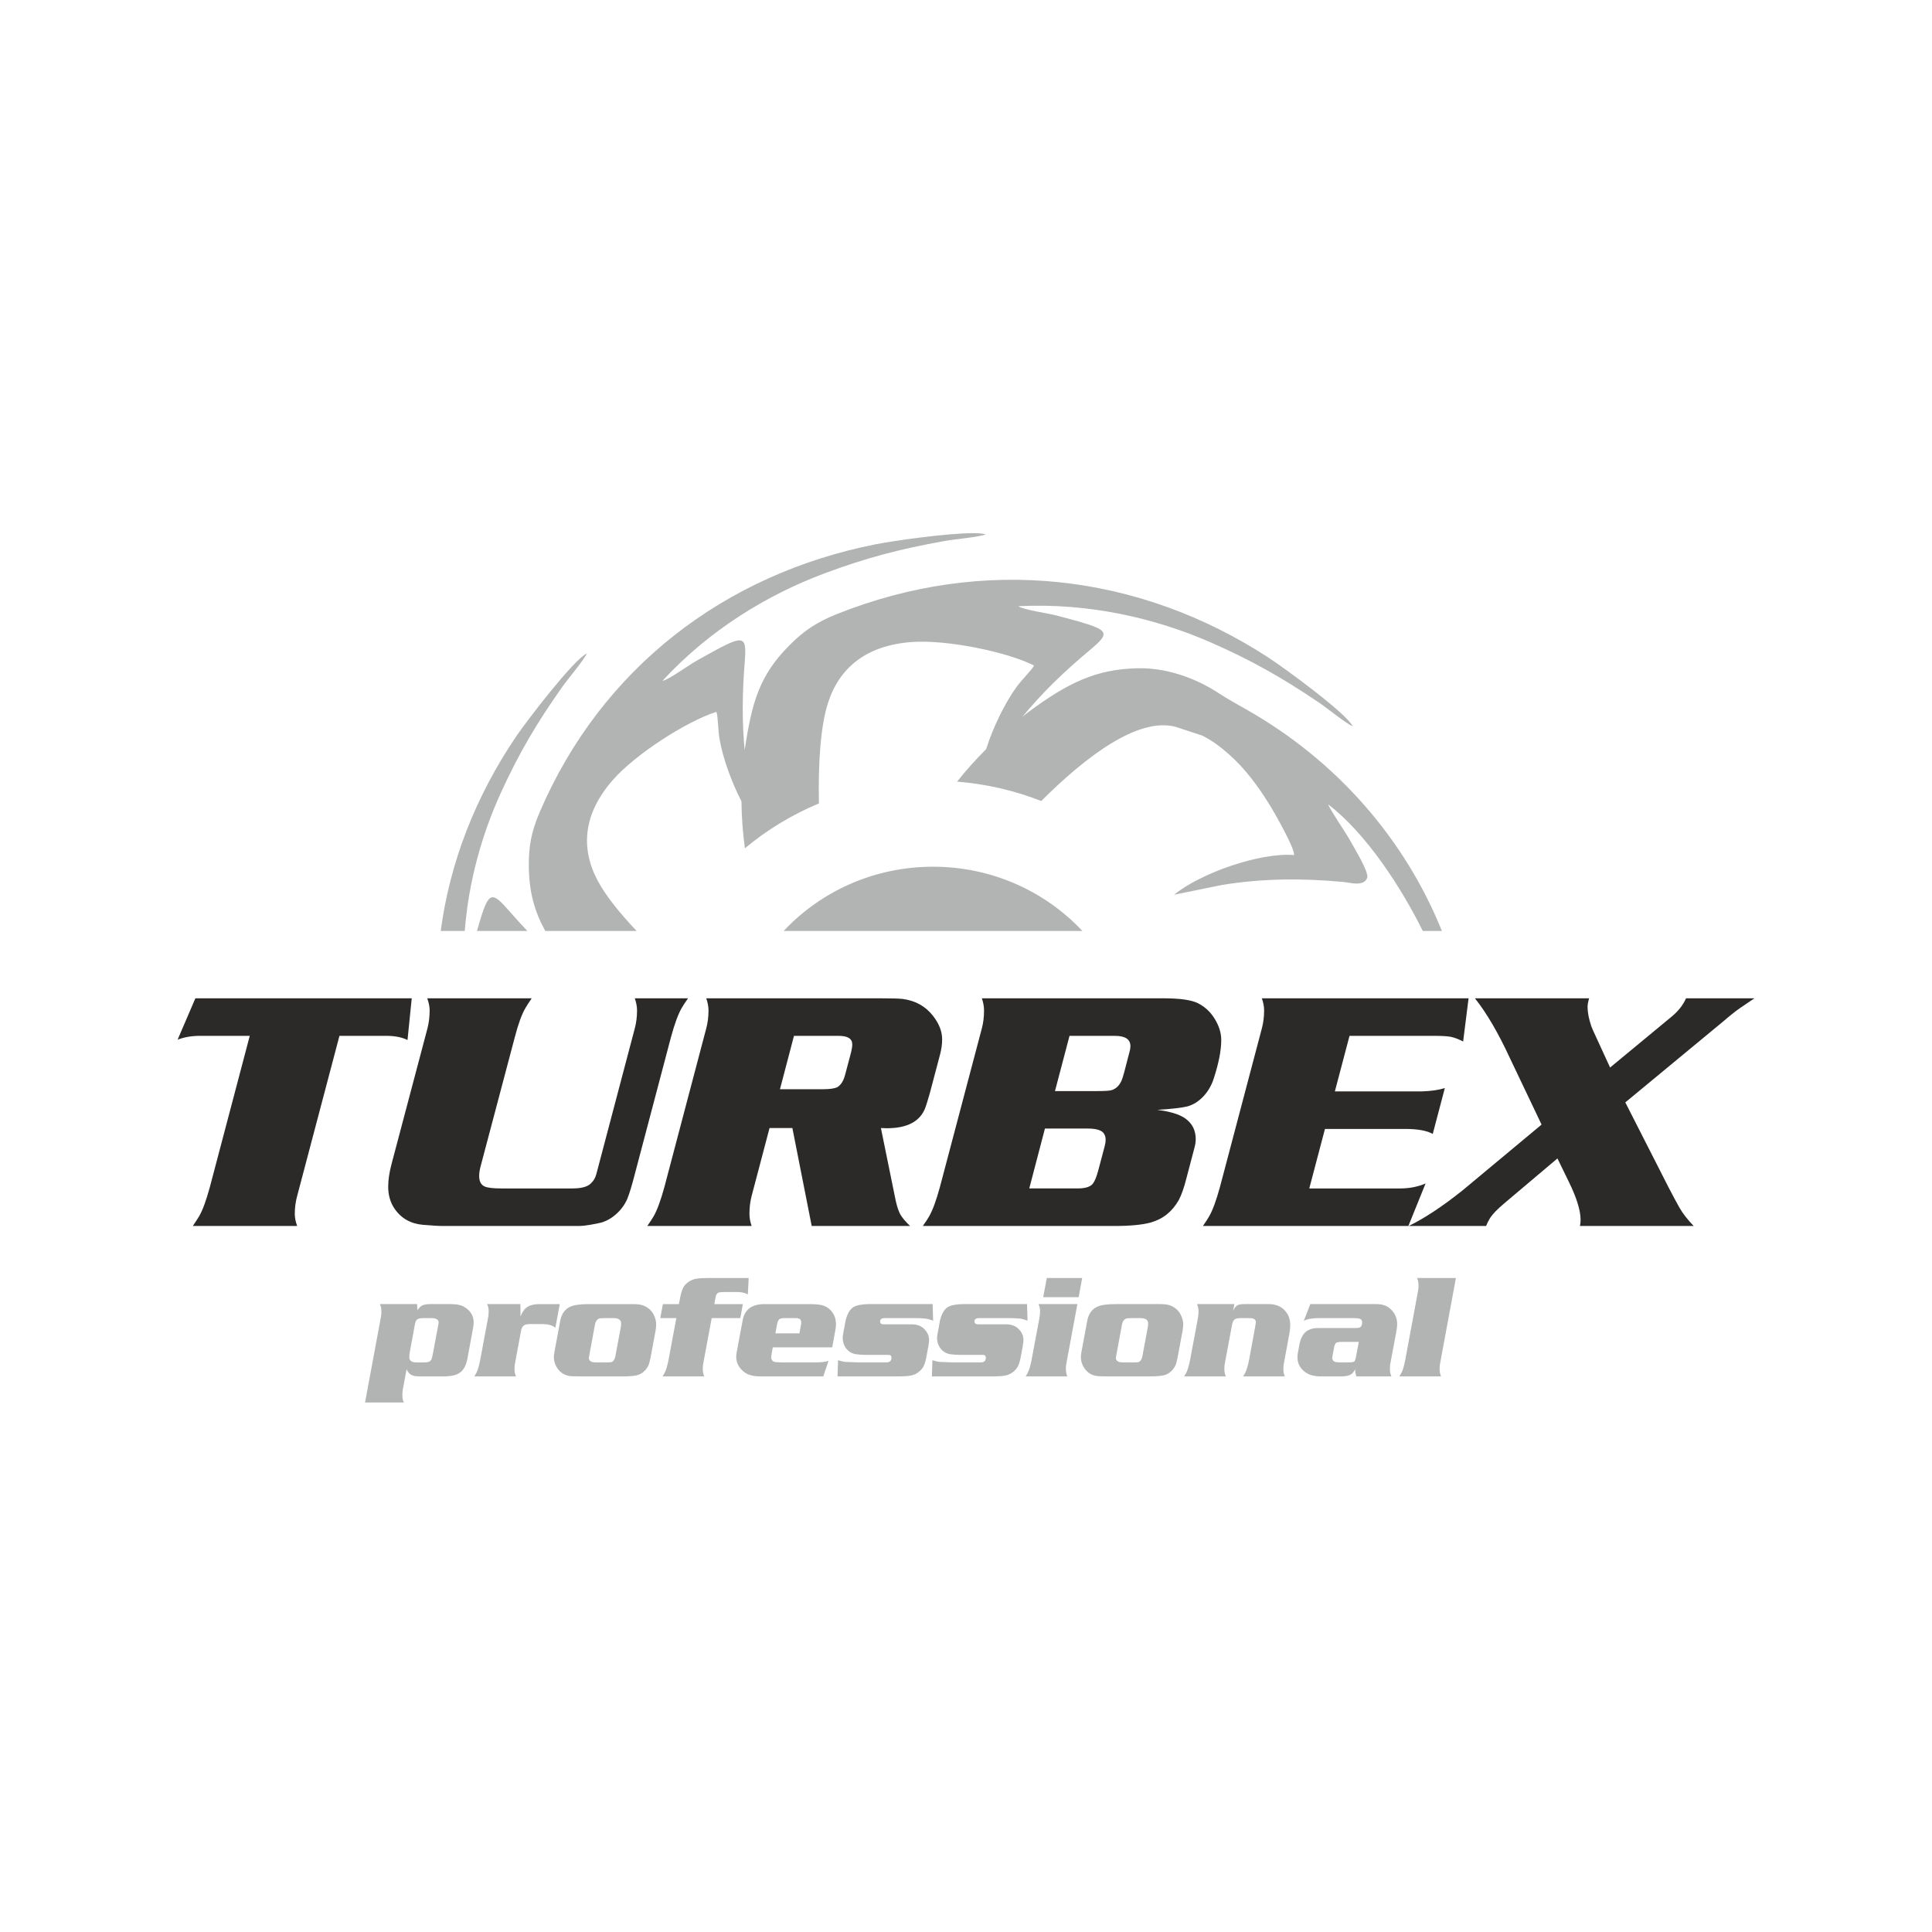
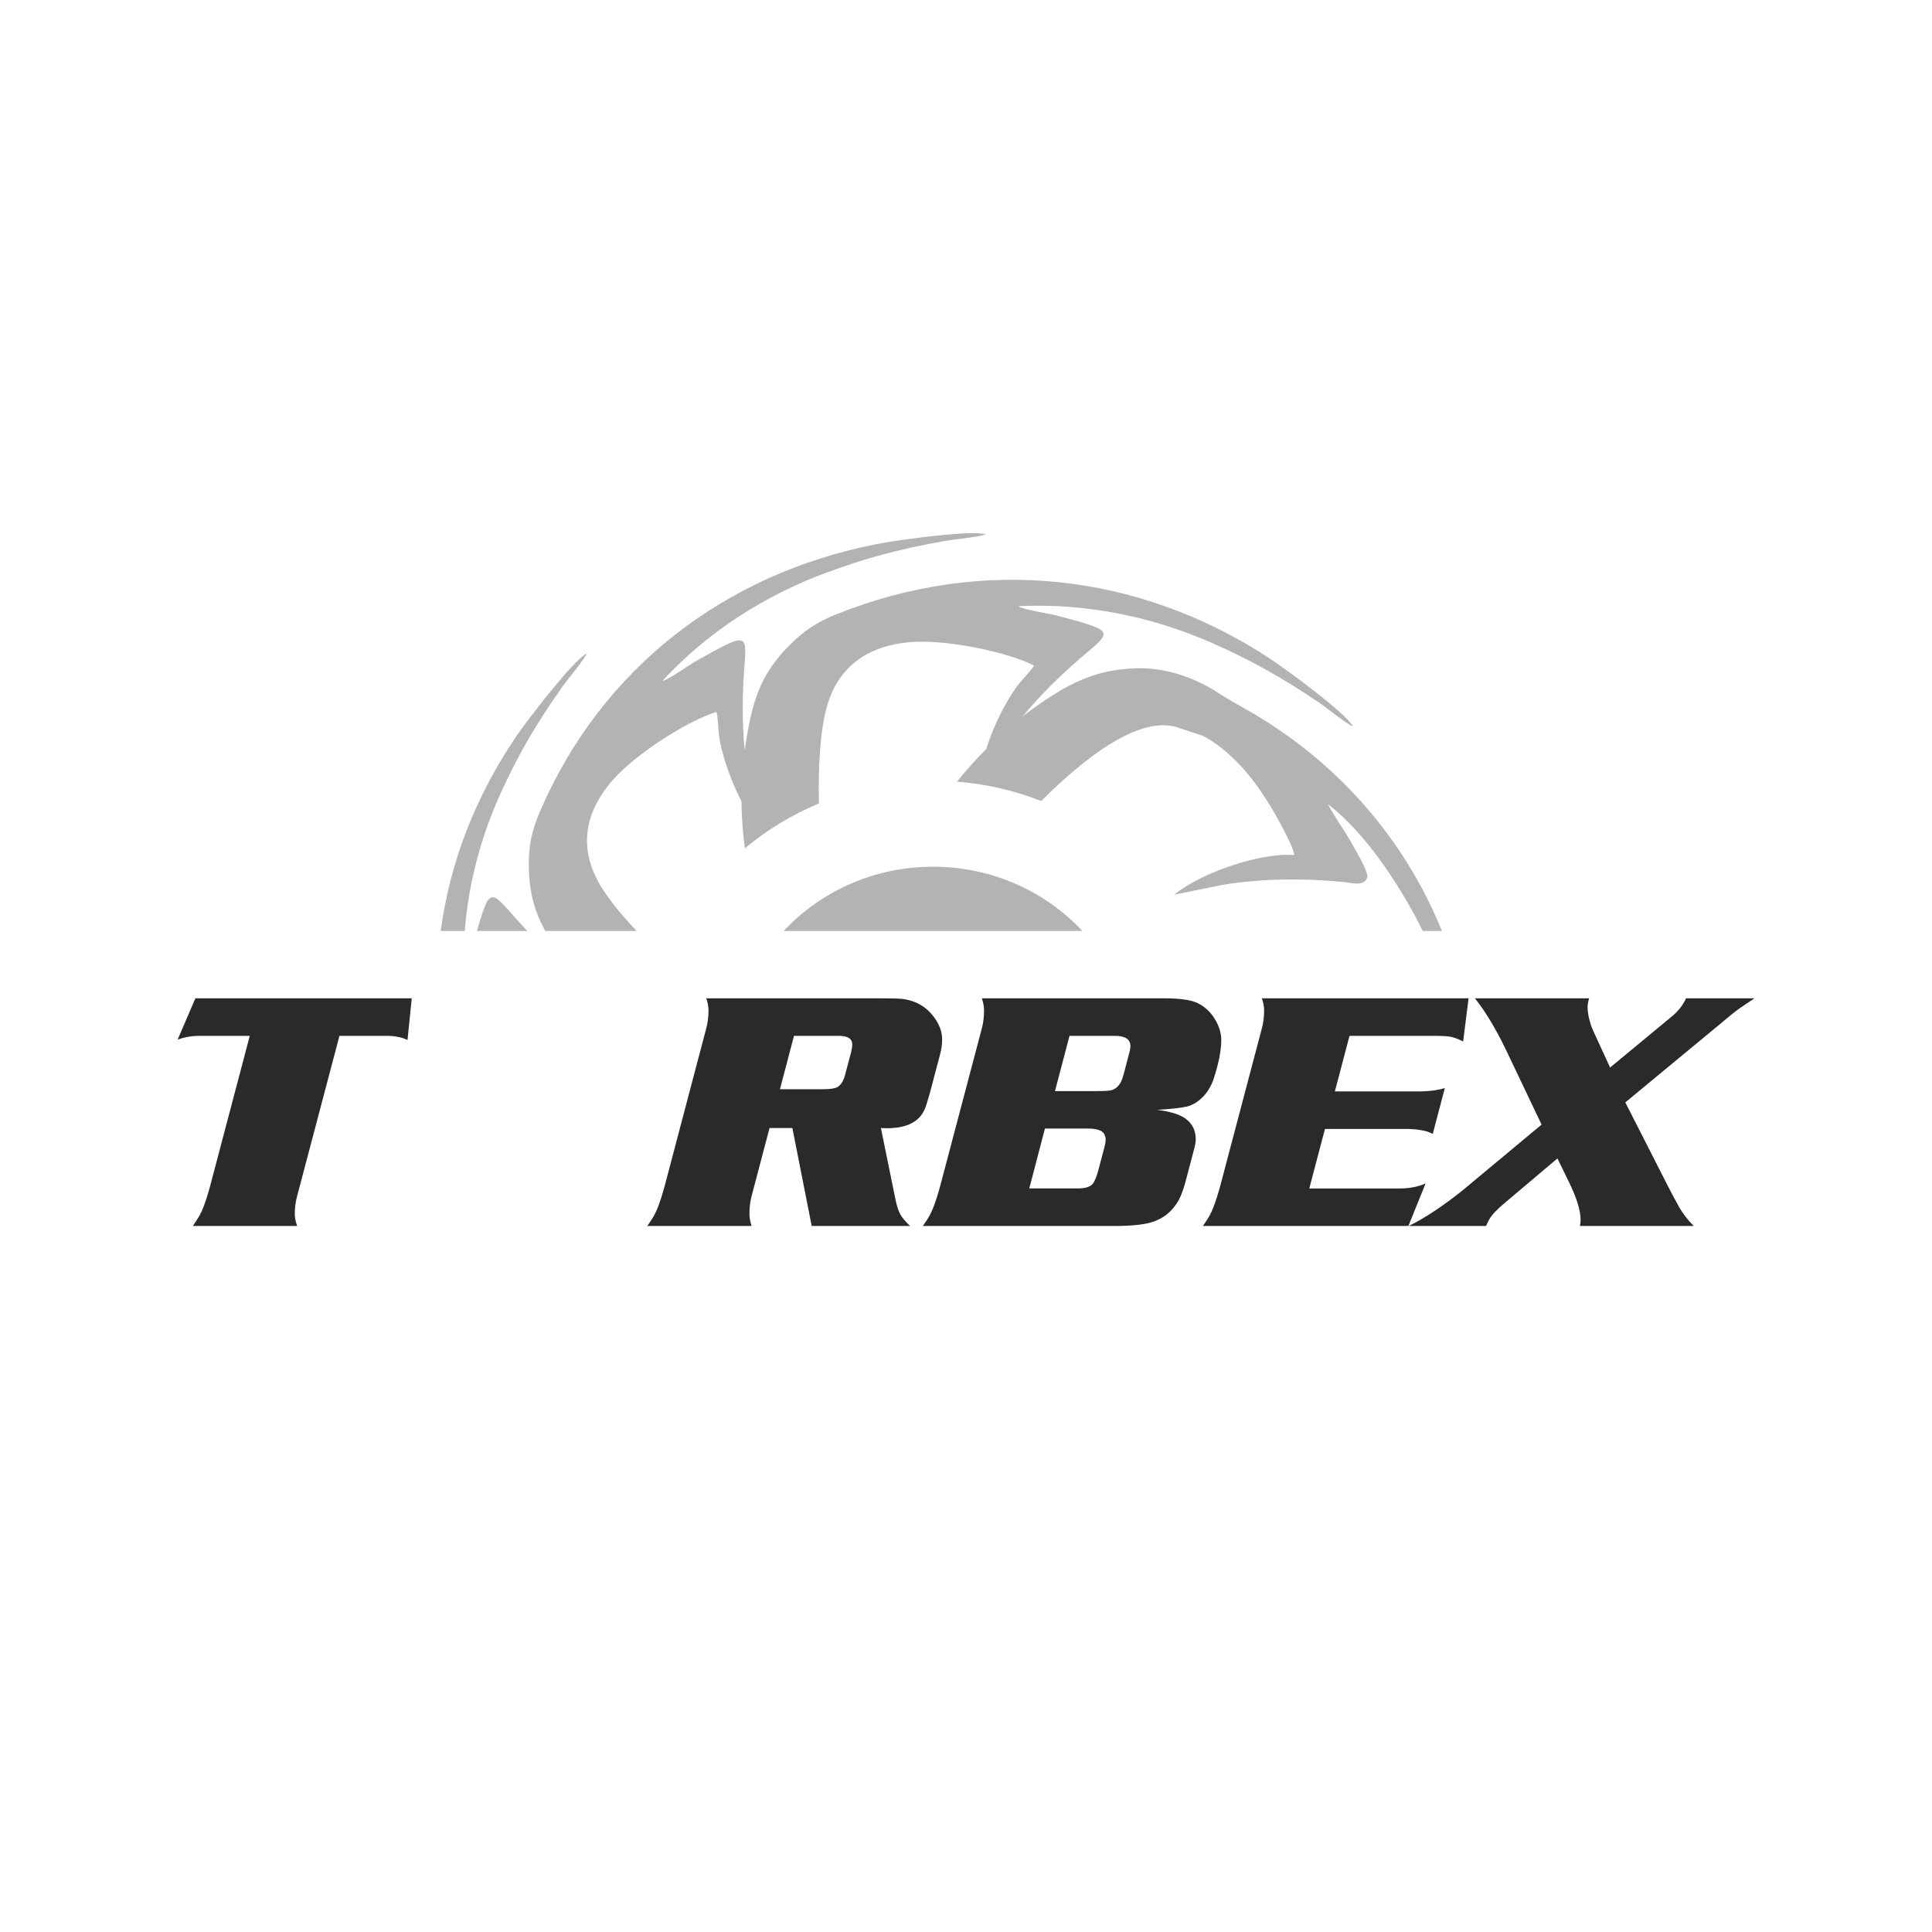
<svg xmlns="http://www.w3.org/2000/svg" xml:space="preserve" width="302px" height="302px" version="1.1" style="shape-rendering:geometricPrecision; text-rendering:geometricPrecision; image-rendering:optimizeQuality; fill-rule:evenodd; clip-rule:evenodd" viewBox="0 0 302 302">
  <defs>
    <style type="text/css">
   
    .fil0 {fill:none}
    .fil2 {fill:#B2B3B3}
    .fil3 {fill:#B2B3B3;fill-rule:nonzero}
    .fil1 {fill:#2B2A29;fill-rule:nonzero}
   
  </style>
  </defs>
  <g id="Слой_x0020_1">
    <rect class="fil0" width="302" height="302" />
    <g id="_2431502887040">
      <path class="fil1" d="M30.54 156.05l33.82 0 -0.66 6.52c-0.85,-0.42 -1.92,-0.64 -3.2,-0.65l-7.44 0 -6.61 25.03c-0.25,0.9 -0.37,1.84 -0.37,2.81 0,0.56 0.12,1.19 0.37,1.88l-16.31 0c0.44,-0.66 0.77,-1.16 0.98,-1.51 0.56,-0.96 1.11,-2.48 1.68,-4.56l6.24 -23.65 -7.84 0c-1.26,0 -2.41,0.2 -3.44,0.6l2.78 -6.47z" />
-       <path class="fil1" d="M99.23 156.05l8.32 0c-0.46,0.66 -0.79,1.16 -0.99,1.51 -0.55,0.96 -1.11,2.48 -1.68,4.57l-5.67 21.48c-0.43,1.67 -0.81,2.93 -1.15,3.78 -0.39,0.89 -0.95,1.67 -1.68,2.33 -0.73,0.67 -1.52,1.13 -2.37,1.38 -0.45,0.11 -1.05,0.24 -1.8,0.36 -0.76,0.12 -1.31,0.18 -1.64,0.18l-21.19 0c-0.8,0 -1.89,-0.06 -3.25,-0.18 -1.94,-0.17 -3.43,-1.02 -4.46,-2.53 -0.66,-0.97 -0.99,-2.12 -0.99,-3.44 0,-1.06 0.18,-2.26 0.54,-3.6l5.6 -21.15c0.23,-0.9 0.34,-1.84 0.34,-2.81 0,-0.54 -0.12,-1.17 -0.37,-1.88l16.32 0c-0.45,0.66 -0.77,1.16 -0.97,1.51 -0.56,0.94 -1.12,2.46 -1.67,4.57l-5.31 20.05c-0.18,0.64 -0.26,1.19 -0.26,1.64 0,0.83 0.28,1.38 0.85,1.64 0.46,0.21 1.33,0.31 2.61,0.31l11.11 0c1.36,0 2.3,-0.24 2.83,-0.73 0.46,-0.4 0.77,-0.92 0.93,-1.56l0.38 -1.44 5.62 -21.3c0.23,-0.85 0.35,-1.79 0.35,-2.81 0,-0.56 -0.12,-1.19 -0.35,-1.88z" />
      <path class="fil1" d="M121.92 170.26l6.77 0c0.99,0 1.72,-0.1 2.18,-0.31 0.57,-0.33 0.98,-0.98 1.23,-1.93l0.94 -3.55c0.12,-0.48 0.18,-0.89 0.18,-1.22 0,-0.89 -0.71,-1.33 -2.13,-1.33l-6.98 0 -2.19 8.34zm1.94 6.07l-3.57 0 -2.8 10.62c-0.23,0.87 -0.34,1.81 -0.34,2.81 0,0.58 0.11,1.2 0.34,1.88l-16.31 0c0.46,-0.66 0.79,-1.16 0.99,-1.51 0.55,-0.96 1.11,-2.48 1.68,-4.56l6.55 -24.83c0.23,-0.85 0.35,-1.79 0.35,-2.81 0,-0.58 -0.12,-1.2 -0.35,-1.88l27.19 0c1.73,0 2.9,0.03 3.52,0.1 2.01,0.27 3.6,1.16 4.77,2.69 0.93,1.2 1.39,2.41 1.39,3.62 0,0.77 -0.11,1.55 -0.32,2.35l-1.6 6.05c-0.32,1.11 -0.54,1.84 -0.67,2.19 -0.78,2.21 -2.8,3.31 -6.07,3.31 -0.22,0 -0.52,-0.01 -0.91,-0.03l2.29 11.24c0.2,0.94 0.44,1.68 0.72,2.22 0.29,0.52 0.8,1.14 1.55,1.85l-15.38 0 -3.02 -15.31z" />
      <path class="fil1" d="M164.91 170.55l6.67 0c1.19,0 1.94,-0.05 2.24,-0.16 0.62,-0.21 1.1,-0.66 1.44,-1.36 0.14,-0.29 0.3,-0.78 0.48,-1.46l0.82 -3.15c0.09,-0.31 0.14,-0.61 0.14,-0.89 0,-1.08 -0.81,-1.61 -2.43,-1.61l-7.09 0 -2.27 8.63zm-4.02 15.22l7.62 0c1.16,-0.01 1.92,-0.26 2.3,-0.72 0.3,-0.37 0.58,-1.05 0.85,-2.04l1.01 -3.81c0.11,-0.41 0.16,-0.76 0.16,-1.04 0,-0.47 -0.14,-0.85 -0.42,-1.15 -0.41,-0.4 -1.21,-0.6 -2.4,-0.6l-6.67 0 -2.45 9.36zm20.02 -12.28c1.97,0.25 3.41,0.68 4.32,1.31 1.12,0.78 1.68,1.87 1.68,3.26 0,0.43 -0.07,0.87 -0.19,1.32l-1.28 4.86c-0.36,1.42 -0.75,2.53 -1.17,3.33 -1.02,1.81 -2.47,2.98 -4.37,3.52 -1.34,0.37 -3.24,0.55 -5.71,0.55l-29.94 0c0.47,-0.66 0.8,-1.16 0.99,-1.51 0.55,-0.96 1.11,-2.48 1.68,-4.57l6.56 -24.82c0.23,-0.85 0.34,-1.79 0.34,-2.81 0,-0.58 -0.11,-1.2 -0.34,-1.88l28.36 0c2.61,0 4.43,0.26 5.44,0.78 1.05,0.54 1.89,1.31 2.53,2.32 0.73,1.15 1.09,2.29 1.09,3.42 0,1.63 -0.4,3.67 -1.2,6.1 -0.35,1.06 -0.9,1.98 -1.63,2.75 -0.74,0.77 -1.56,1.28 -2.47,1.53 -0.78,0.2 -2.35,0.39 -4.69,0.54z" />
      <path class="fil1" d="M210.95 161.92l-2.29 8.68 13.6 0c1.4,-0.04 2.6,-0.21 3.59,-0.52l-1.89 7.17c-0.92,-0.52 -2.35,-0.78 -4.29,-0.78l-12.56 0 -2.45 9.3 14.29 0c1.42,-0.01 2.72,-0.27 3.89,-0.78l-2.69 6.65 -32.12 0c0.46,-0.66 0.79,-1.16 0.98,-1.51 0.55,-0.96 1.11,-2.48 1.68,-4.56l6.56 -24.83c0.23,-0.85 0.35,-1.79 0.35,-2.81 0,-0.58 -0.12,-1.2 -0.35,-1.88l32.31 0 -0.85 6.75c-0.75,-0.38 -1.39,-0.62 -1.92,-0.73 -0.57,-0.1 -1.38,-0.15 -2.43,-0.15l-13.41 0z" />
      <path class="fil1" d="M251.68 166.87l9.71 -8.03c0.99,-0.84 1.71,-1.76 2.16,-2.79l10.69 0c-0.38,0.26 -1.14,0.78 -2.3,1.56 -0.65,0.46 -1.51,1.13 -2.56,2.04l-15.32 12.67 6.77 13.3c0.74,1.42 1.3,2.46 1.68,3.13 0.53,0.93 1.28,1.9 2.24,2.89l-17.78 0c0.07,-0.4 0.1,-0.71 0.1,-0.94 0,-1.48 -0.61,-3.46 -1.84,-5.97l-1.78 -3.65 -8.37 7.07c-1.04,0.89 -1.73,1.6 -2.08,2.13 -0.23,0.35 -0.47,0.8 -0.7,1.36l-12.1 0c2.49,-1.21 5.29,-3.07 8.4,-5.55l12.37 -10.3 -4.93 -10.35c-1.85,-4 -3.68,-7.13 -5.49,-9.39l17.85 0c-0.16,0.56 -0.24,1.01 -0.24,1.36 0,0.86 0.2,1.87 0.59,3.02 0.09,0.26 0.42,1 0.99,2.22l1.94 4.22z" />
      <path class="fil2" d="M68.89 145.52l3.76 0c0.61,-7.88 2.75,-15.25 5.63,-21.57l0 0c2.89,-6.33 5.66,-10.98 9.64,-16.62l0 0c0.89,-1.26 3.4,-4.19 3.8,-5.19l0 0c-2.1,1.03 -9.26,10.38 -10.99,12.91l0 0c-6.41,9.43 -10.42,19.78 -11.84,30.47zm53.61 0l46.69 0c-5.79,-6.17 -14.1,-10.04 -23.34,-10.04 -9.24,0 -17.56,3.87 -23.35,10.04l0 0zm29.7 -62.18l-0.04 0 -0.04 0c-4.15,0 -12.62,1.22 -15.14,1.72l0 0c-23.73,4.66 -42.98,19.43 -52.61,41.87l0 0c-1.37,3.19 -1.73,5.5 -1.71,8.43l0 0c0.04,4.08 0.88,7.07 2.57,10.16l0 0 14.28 0c-2.63,-2.78 -4.84,-5.52 -6.09,-7.87l0 0c-2.71,-5.11 -2.23,-10.47 2.37,-15.72l0 0c3.55,-4.06 11.6,-9.21 16.18,-10.65l0 0c0.27,0.42 0.25,2.85 0.53,4.38l0 0c0.51,2.83 1.79,6.48 3.4,9.59l0 0c0.03,2.46 0.21,4.96 0.54,7.35l0 0c3.45,-2.88 7.34,-5.25 11.57,-7.01l0 0c-0.12,-6 0.2,-11.94 1.43,-15.75l0 0c1.78,-5.49 5.99,-8.95 13.05,-9.48l0 0c5.43,-0.41 14.85,1.51 19.13,3.66l0 0c-0.11,0.49 -1.89,2.19 -2.79,3.46l0 0c-1.77,2.48 -3.59,6.17 -4.68,9.62l0 0c-1.6,1.61 -3.14,3.3 -4.54,5.08l0 0c4.61,0.37 9.03,1.41 13.15,3.03l0 0c6.83,-6.81 15.12,-13.22 21.06,-11.58l0 0 4.1 1.35c1.41,0.69 2.83,1.73 4.11,2.86l0 0c2.64,2.33 4.65,5.1 6.38,7.89l0 0c0.91,1.46 3.97,6.85 3.88,7.93l0 0c-5.35,-0.45 -14.7,2.86 -18.76,6.2l0 0 7.45 -1.52c6.4,-1.05 12.59,-1.07 18.97,-0.48l0 0c1.14,0.1 3.31,0.82 3.8,-0.74l0 0c0.01,-1.21 -1.85,-4.18 -2.68,-5.7l0 0c-0.59,-1.08 -3.19,-4.88 -3.46,-5.69l0 0c6,4.61 11.42,12.99 14.79,19.79l0 0 2.99 0c-5.77,-14.29 -16.37,-26.6 -30.64,-34.66l0 0c-1.55,-0.89 -2.61,-1.44 -4.24,-2.5l0 0c-3.89,-2.55 -8.45,-4.02 -12.82,-3.9l0 0c-6.23,0.17 -10.64,2.14 -17.09,6.96l0 0c-0.27,0.2 -0.53,0.44 -0.8,0.65l0 0c3.05,-3.73 6.46,-7.02 10.46,-10.37l0 0c3.73,-3.12 3.26,-3.25 -4.95,-5.45l0 0c-1.49,-0.4 -5.29,-0.91 -6.14,-1.49l0 0c11.04,-0.56 21.45,1.89 30,5.62l0 0c6.47,2.83 11.22,5.54 16.99,9.43l0 0c1.28,0.86 4.28,3.32 5.3,3.72l0 0c-1.04,-2.06 -10.61,-9.06 -13.2,-10.75l0 0c-20.15,-13.12 -44.44,-15.99 -67.47,-6.78l0 0c-3.28,1.31 -5.2,2.69 -7.3,4.78l0 0c-4.8,4.77 -5.97,9.01 -7.09,16.49l0 0c-0.42,-4.43 -0.38,-8.82 0,-13.61l0 0c0.38,-4.79 -0.04,-4.56 -7.44,-0.42l0 0c-1.34,0.74 -4.39,3 -5.41,3.19l0 0c7.39,-8.04 16.53,-13.51 25.27,-16.78l0 0c6.61,-2.48 11.94,-3.85 18.82,-5.08l0 0c1.54,-0.28 5.44,-0.62 6.44,-1.04l0 0c-0.37,-0.12 -1.04,-0.18 -1.88,-0.19zm-77.64 62.18l7.87 0c-0.93,-0.98 -1.86,-2.01 -2.79,-3.07l0 0c-1.23,-1.4 -2,-2.2 -2.62,-2.2l0 0c-0.86,0 -1.41,1.58 -2.46,5.27z" />
-       <path class="fil3" d="M57.06 219.23l2.48 -13.34c0.07,-0.39 0.09,-0.8 0.06,-1.23 -0.01,-0.24 -0.09,-0.51 -0.21,-0.81l5.8 0 0.07 0.96c0.22,-0.36 0.47,-0.61 0.74,-0.75 0.3,-0.14 0.72,-0.21 1.25,-0.21l3.12 0c0.92,0 1.6,0.12 2.04,0.35 1.01,0.54 1.55,1.31 1.63,2.31 0.02,0.33 -0.03,0.82 -0.16,1.46l-0.83 4.48c-0.21,1.04 -0.61,1.75 -1.19,2.13 -0.46,0.35 -1.22,0.54 -2.29,0.57l-4.05 0c-0.59,0 -1.04,-0.1 -1.34,-0.3 -0.23,-0.16 -0.44,-0.42 -0.63,-0.8l-0.58 3.14c-0.07,0.4 -0.09,0.8 -0.06,1.22 0.01,0.25 0.09,0.53 0.21,0.82l-6.06 0zm10.32 -13.19l-1.26 0c-0.48,0.01 -0.8,0.09 -0.96,0.24 -0.13,0.13 -0.23,0.38 -0.31,0.77l-0.79 4.29c-0.07,0.37 -0.09,0.67 -0.08,0.91 0.04,0.47 0.4,0.71 1.09,0.71l1.3 0c0.43,0 0.72,-0.07 0.87,-0.21 0.13,-0.12 0.23,-0.3 0.29,-0.52 0.05,-0.18 0.1,-0.43 0.16,-0.76l0.74 -3.94c0.02,-0.12 0.05,-0.26 0.07,-0.38 0.05,-0.2 0.07,-0.36 0.06,-0.5 -0.03,-0.4 -0.42,-0.61 -1.18,-0.61zm13.96 -2.19c0,0.27 0.01,0.6 0.02,0.99 0.01,0.28 0.01,0.59 -0.01,0.93 0.2,-0.44 0.39,-0.77 0.55,-0.98 0.16,-0.22 0.37,-0.4 0.61,-0.54 0.45,-0.27 1.07,-0.4 1.85,-0.4l3.14 0 -0.69 3.7c-0.43,-0.37 -1.08,-0.56 -1.94,-0.58l-1.93 0c-0.45,0 -0.77,0.05 -0.97,0.16 -0.27,0.16 -0.44,0.43 -0.51,0.82l-0.96 5.18c-0.07,0.37 -0.09,0.78 -0.06,1.21 0.02,0.25 0.09,0.52 0.21,0.81l-6.51 0c0.18,-0.28 0.3,-0.5 0.37,-0.65 0.2,-0.41 0.39,-1.07 0.56,-1.97l1.24 -6.64c0.07,-0.39 0.09,-0.8 0.06,-1.23 -0.01,-0.24 -0.09,-0.51 -0.22,-0.81l5.19 0zm10.75 0l6.86 0c0.71,0 1.23,0.07 1.58,0.21 0.79,0.3 1.37,0.82 1.71,1.57 0.18,0.38 0.29,0.77 0.32,1.17 0.02,0.37 -0.01,0.8 -0.1,1.29l-0.77 4.13c-0.11,0.54 -0.21,0.93 -0.3,1.15 -0.34,0.73 -0.85,1.23 -1.53,1.51 -0.44,0.18 -1.26,0.27 -2.48,0.27l-6.82 0c-0.82,0 -1.36,-0.02 -1.62,-0.08 -0.72,-0.12 -1.31,-0.5 -1.77,-1.12 -0.34,-0.48 -0.54,-1.02 -0.59,-1.62 -0.02,-0.28 0.01,-0.59 0.08,-0.96l0.92 -4.95c0.22,-1.08 0.74,-1.79 1.55,-2.16 0.57,-0.27 1.56,-0.41 2.96,-0.41zm0.91 3.2l-0.85 4.62c-0.07,0.37 -0.11,0.59 -0.1,0.66 0.02,0.24 0.16,0.42 0.44,0.55 0.12,0.05 0.35,0.08 0.7,0.08l1.64 0c0.4,0 0.66,-0.01 0.75,-0.04 0.31,-0.12 0.52,-0.42 0.61,-0.92l0.82 -4.38c0.07,-0.35 0.09,-0.62 0.08,-0.82 -0.04,-0.51 -0.44,-0.76 -1.22,-0.76l-1.39 0c-0.47,0 -0.75,0.03 -0.87,0.08 -0.31,0.15 -0.52,0.45 -0.61,0.93zm23.12 -3.2l-0.4 2.19 -4.47 0 -1.32 7.09c-0.07,0.36 -0.09,0.77 -0.06,1.21 0.02,0.25 0.09,0.52 0.21,0.81l-6.5 0c0.17,-0.29 0.29,-0.51 0.36,-0.65 0.21,-0.41 0.39,-1.07 0.57,-1.97l1.21 -6.49 -2.51 0 0.41 -2.19 2.5 0 0.12 -0.59c0.15,-0.9 0.34,-1.56 0.56,-1.99 0.18,-0.35 0.47,-0.65 0.85,-0.91 0.38,-0.25 0.78,-0.41 1.22,-0.48 0.46,-0.07 1.07,-0.11 1.83,-0.11l6.33 0 -0.13 2.56c-0.48,-0.26 -1.07,-0.38 -1.77,-0.37l-1.69 0c-0.56,0 -0.94,0.03 -1.12,0.09 -0.24,0.1 -0.38,0.32 -0.45,0.65l-0.21 1.15 4.46 0zm13.39 8.87l-0.82 2.43 -9.85 0c-1.14,0 -2.01,-0.25 -2.6,-0.75 -0.71,-0.59 -1.09,-1.29 -1.15,-2.1 -0.02,-0.27 0,-0.57 0.06,-0.89l0.93 -4.99c0.3,-1.72 1.44,-2.57 3.41,-2.57l7.06 0c0.78,0 1.4,0.05 1.85,0.15 0.76,0.17 1.35,0.59 1.79,1.25 0.28,0.42 0.43,0.9 0.47,1.43 0.03,0.38 0.01,0.75 -0.06,1.12l-0.51 2.81 -9.29 0 -0.19 1.04c-0.04,0.28 -0.07,0.48 -0.06,0.62 0.02,0.14 0.07,0.27 0.17,0.39 0.09,0.12 0.21,0.19 0.34,0.22 0.1,0.03 0.44,0.06 1.03,0.08l5.44 0c0.87,0 1.53,-0.08 1.98,-0.24zm-8.3 -4.3l3.75 0 0.24 -1.29c0.04,-0.2 0.05,-0.38 0.04,-0.51 -0.03,-0.39 -0.31,-0.58 -0.84,-0.58l-1.75 0c-0.39,0 -0.67,0.06 -0.83,0.17 -0.16,0.13 -0.28,0.43 -0.38,0.92l-0.23 1.29zm24.58 -4.57l0.07 2.59c-0.4,-0.16 -0.78,-0.27 -1.13,-0.32 -0.44,-0.05 -0.99,-0.08 -1.67,-0.08l-4.76 0c-0.51,0 -0.75,0.19 -0.72,0.58 0.01,0.2 0.13,0.33 0.34,0.37 0.08,0.02 0.27,0.02 0.56,0.02l4 0c0.79,0 1.4,0.2 1.85,0.6 0.55,0.49 0.84,1.04 0.89,1.66 0.02,0.31 -0.01,0.69 -0.1,1.15l-0.32 1.73c-0.12,0.65 -0.27,1.13 -0.45,1.45 -0.17,0.32 -0.42,0.61 -0.74,0.86 -0.33,0.25 -0.66,0.42 -1.02,0.51 -0.44,0.12 -1.14,0.18 -2.09,0.18l-9.58 0 0.08 -2.53c0.49,0.15 0.88,0.25 1.18,0.27 0.22,0.02 0.86,0.04 1.93,0.07l4.46 0c0.55,0 0.81,-0.27 0.77,-0.81 -0.01,-0.2 -0.13,-0.32 -0.33,-0.35 -0.06,-0.01 -0.16,-0.01 -0.29,-0.01l-3.32 0c-0.54,0 -1.03,-0.03 -1.47,-0.09 -0.7,-0.07 -1.26,-0.39 -1.69,-0.95 -0.3,-0.4 -0.46,-0.87 -0.51,-1.41 -0.01,-0.24 0,-0.46 0.03,-0.66l0.43 -2.3c0.27,-1.06 0.69,-1.75 1.23,-2.07 0.47,-0.28 1.25,-0.44 2.36,-0.46l10.01 0zm14.75 0l0.08 2.59c-0.4,-0.16 -0.79,-0.27 -1.14,-0.32 -0.43,-0.05 -0.99,-0.08 -1.66,-0.08l-4.77 0c-0.51,0 -0.75,0.19 -0.72,0.58 0.02,0.2 0.13,0.33 0.34,0.37 0.08,0.02 0.27,0.02 0.57,0.02l4 0c0.78,0 1.39,0.2 1.84,0.6 0.55,0.49 0.85,1.04 0.89,1.66 0.02,0.31 -0.01,0.69 -0.1,1.15l-0.32 1.73c-0.12,0.65 -0.27,1.13 -0.45,1.45 -0.17,0.32 -0.42,0.61 -0.74,0.86 -0.33,0.25 -0.66,0.42 -1.02,0.51 -0.44,0.12 -1.14,0.18 -2.09,0.18l-9.58 0 0.08 -2.53c0.49,0.15 0.88,0.25 1.18,0.27 0.22,0.02 0.86,0.04 1.93,0.07l4.46 0c0.55,0 0.81,-0.27 0.77,-0.81 -0.01,-0.2 -0.13,-0.32 -0.33,-0.35 -0.06,-0.01 -0.16,-0.01 -0.29,-0.01l-3.32 0c-0.54,0 -1.03,-0.03 -1.47,-0.09 -0.7,-0.07 -1.26,-0.39 -1.69,-0.95 -0.29,-0.4 -0.47,-0.87 -0.51,-1.41 -0.01,-0.24 0,-0.46 0.04,-0.66l0.42 -2.3c0.28,-1.06 0.69,-1.75 1.24,-2.07 0.46,-0.28 1.24,-0.44 2.35,-0.46l10.01 0zm8.62 -4.08l-0.55 3 -5.54 0 0.56 -3 5.53 0zm-0.75 4.08l-1.72 9.26c-0.08,0.39 -0.09,0.8 -0.06,1.23 0.02,0.25 0.08,0.52 0.2,0.81l-6.5 0c0.17,-0.28 0.3,-0.5 0.36,-0.65 0.21,-0.41 0.4,-1.07 0.57,-1.97l1.24 -6.64c0.07,-0.39 0.09,-0.8 0.06,-1.23 -0.02,-0.24 -0.09,-0.51 -0.22,-0.81l6.07 0zm6.06 0l6.86 0c0.71,0 1.23,0.07 1.58,0.21 0.79,0.3 1.37,0.82 1.71,1.57 0.18,0.38 0.29,0.77 0.32,1.17 0.02,0.37 -0.01,0.8 -0.1,1.29l-0.77 4.13c-0.11,0.54 -0.2,0.93 -0.3,1.15 -0.34,0.73 -0.85,1.23 -1.53,1.51 -0.43,0.18 -1.26,0.27 -2.48,0.27l-6.82 0c-0.82,0 -1.36,-0.02 -1.62,-0.08 -0.71,-0.12 -1.31,-0.5 -1.76,-1.12 -0.35,-0.48 -0.55,-1.02 -0.6,-1.62 -0.02,-0.28 0.01,-0.59 0.08,-0.96l0.92 -4.95c0.22,-1.08 0.74,-1.79 1.56,-2.16 0.56,-0.27 1.55,-0.41 2.95,-0.41zm0.91 3.2l-0.85 4.62c-0.07,0.37 -0.1,0.59 -0.1,0.66 0.02,0.24 0.16,0.42 0.44,0.55 0.12,0.05 0.35,0.08 0.7,0.08l1.65 0c0.4,0 0.64,-0.01 0.74,-0.04 0.31,-0.12 0.52,-0.42 0.61,-0.92l0.82 -4.38c0.07,-0.35 0.1,-0.62 0.08,-0.82 -0.03,-0.51 -0.44,-0.76 -1.22,-0.76l-1.39 0c-0.47,0 -0.75,0.03 -0.86,0.08 -0.32,0.15 -0.53,0.45 -0.62,0.93zm17.57 -3.2l-0.19 1.05c0.22,-0.48 0.47,-0.79 0.75,-0.91 0.21,-0.09 0.57,-0.14 1.06,-0.14l3.72 0c1.04,0 1.86,0.3 2.45,0.9 0.57,0.58 0.87,1.24 0.93,2.02 0.04,0.49 -0.01,1.09 -0.14,1.8l-0.84 4.56c-0.07,0.37 -0.09,0.78 -0.06,1.21 0.01,0.25 0.09,0.52 0.2,0.81l-6.51 0c0.18,-0.28 0.3,-0.5 0.37,-0.65 0.2,-0.41 0.39,-1.07 0.57,-1.97l0.92 -5.01c0.09,-0.51 0.13,-0.81 0.13,-0.89 -0.02,-0.29 -0.2,-0.47 -0.53,-0.55 -0.09,-0.02 -0.28,-0.04 -0.59,-0.04l-1.33 0c-0.42,0 -0.71,0.08 -0.89,0.22 -0.18,0.14 -0.31,0.43 -0.39,0.86l-1.12 6.01c-0.07,0.37 -0.09,0.78 -0.06,1.21 0.02,0.25 0.09,0.52 0.21,0.81l-6.51 0c0.18,-0.28 0.3,-0.5 0.37,-0.65 0.2,-0.41 0.39,-1.07 0.57,-1.97l1.24 -6.64c0.06,-0.39 0.08,-0.8 0.05,-1.23 -0.02,-0.24 -0.09,-0.51 -0.21,-0.81l5.83 0zm11.87 0l10.33 0c0.85,0 1.53,0.21 2.04,0.62 0.73,0.6 1.13,1.35 1.2,2.24 0.03,0.39 -0.02,0.9 -0.14,1.53l-0.91 4.87c-0.07,0.38 -0.09,0.79 -0.06,1.23 0.02,0.24 0.09,0.51 0.22,0.81l-5.46 0c-0.12,-0.27 -0.18,-0.55 -0.2,-0.8 0,-0.07 -0.01,-0.17 -0.02,-0.31 -0.2,0.44 -0.47,0.73 -0.8,0.88 -0.37,0.16 -0.81,0.23 -1.31,0.23l-3.27 0c-1.03,0 -1.85,-0.23 -2.46,-0.7 -0.71,-0.55 -1.1,-1.23 -1.16,-2.06 -0.02,-0.31 0,-0.66 0.08,-1.05l0.2 -1.09c0.2,-1.07 0.6,-1.81 1.22,-2.22 0.32,-0.2 0.71,-0.34 1.16,-0.41 0.17,-0.02 0.54,-0.03 1.11,-0.03l5.28 0c0.42,0 0.68,-0.05 0.79,-0.15 0.19,-0.17 0.28,-0.43 0.26,-0.79 -0.02,-0.26 -0.14,-0.43 -0.36,-0.51 -0.19,-0.06 -0.49,-0.1 -0.9,-0.1l-5.5 0c-1.07,0 -1.86,0.14 -2.36,0.44l1.02 -2.63zm7.58 5.91l-2.68 0c-0.43,0 -0.71,0.05 -0.86,0.14 -0.14,0.1 -0.26,0.36 -0.33,0.77l-0.22 1.15c-0.04,0.24 -0.06,0.4 -0.06,0.48 0.02,0.25 0.13,0.43 0.34,0.54 0.16,0.08 0.43,0.12 0.8,0.12l1.36 0c0.51,0 0.82,-0.04 0.93,-0.13 0.11,-0.09 0.2,-0.32 0.27,-0.68l0.45 -2.39zm15.18 -9.99l-2.47 13.35c-0.07,0.38 -0.09,0.78 -0.06,1.22 0.02,0.25 0.08,0.52 0.2,0.81l-6.51 0c0.17,-0.28 0.3,-0.5 0.37,-0.65 0.2,-0.42 0.39,-1.07 0.56,-1.97l1.99 -10.73c0.07,-0.37 0.09,-0.78 0.06,-1.22 -0.02,-0.25 -0.08,-0.52 -0.2,-0.81l6.06 0z" />
    </g>
  </g>
</svg>